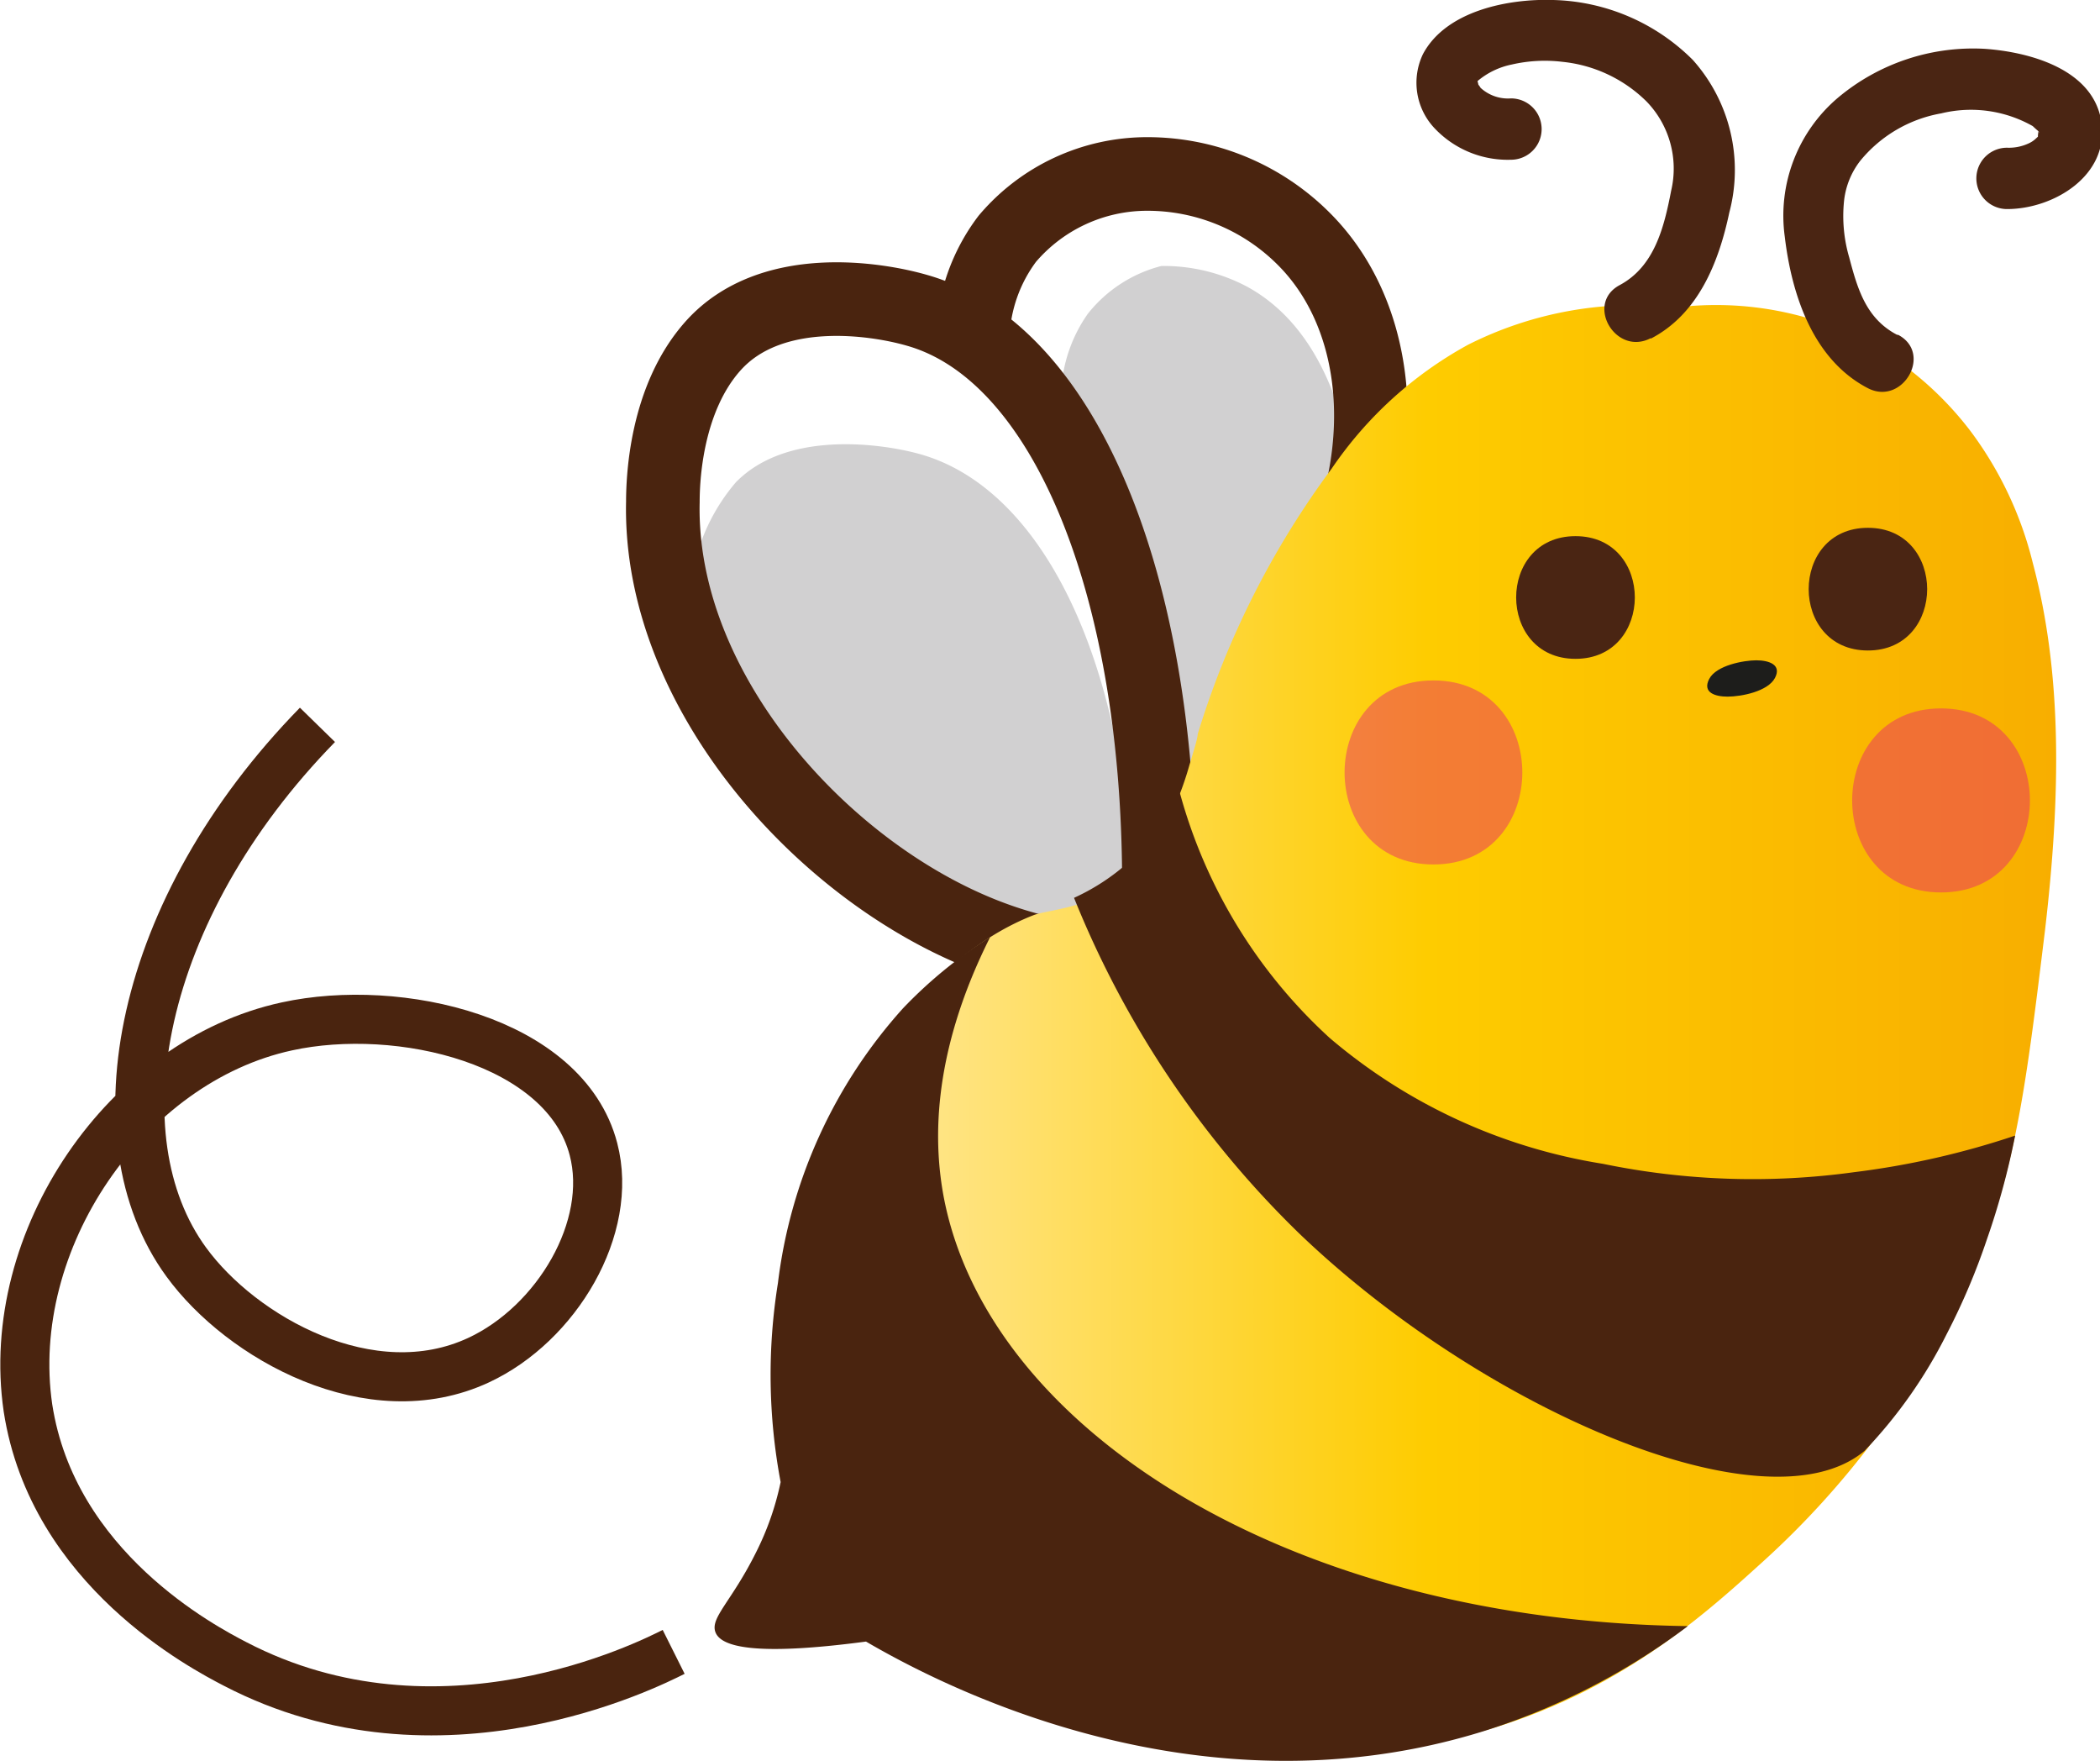
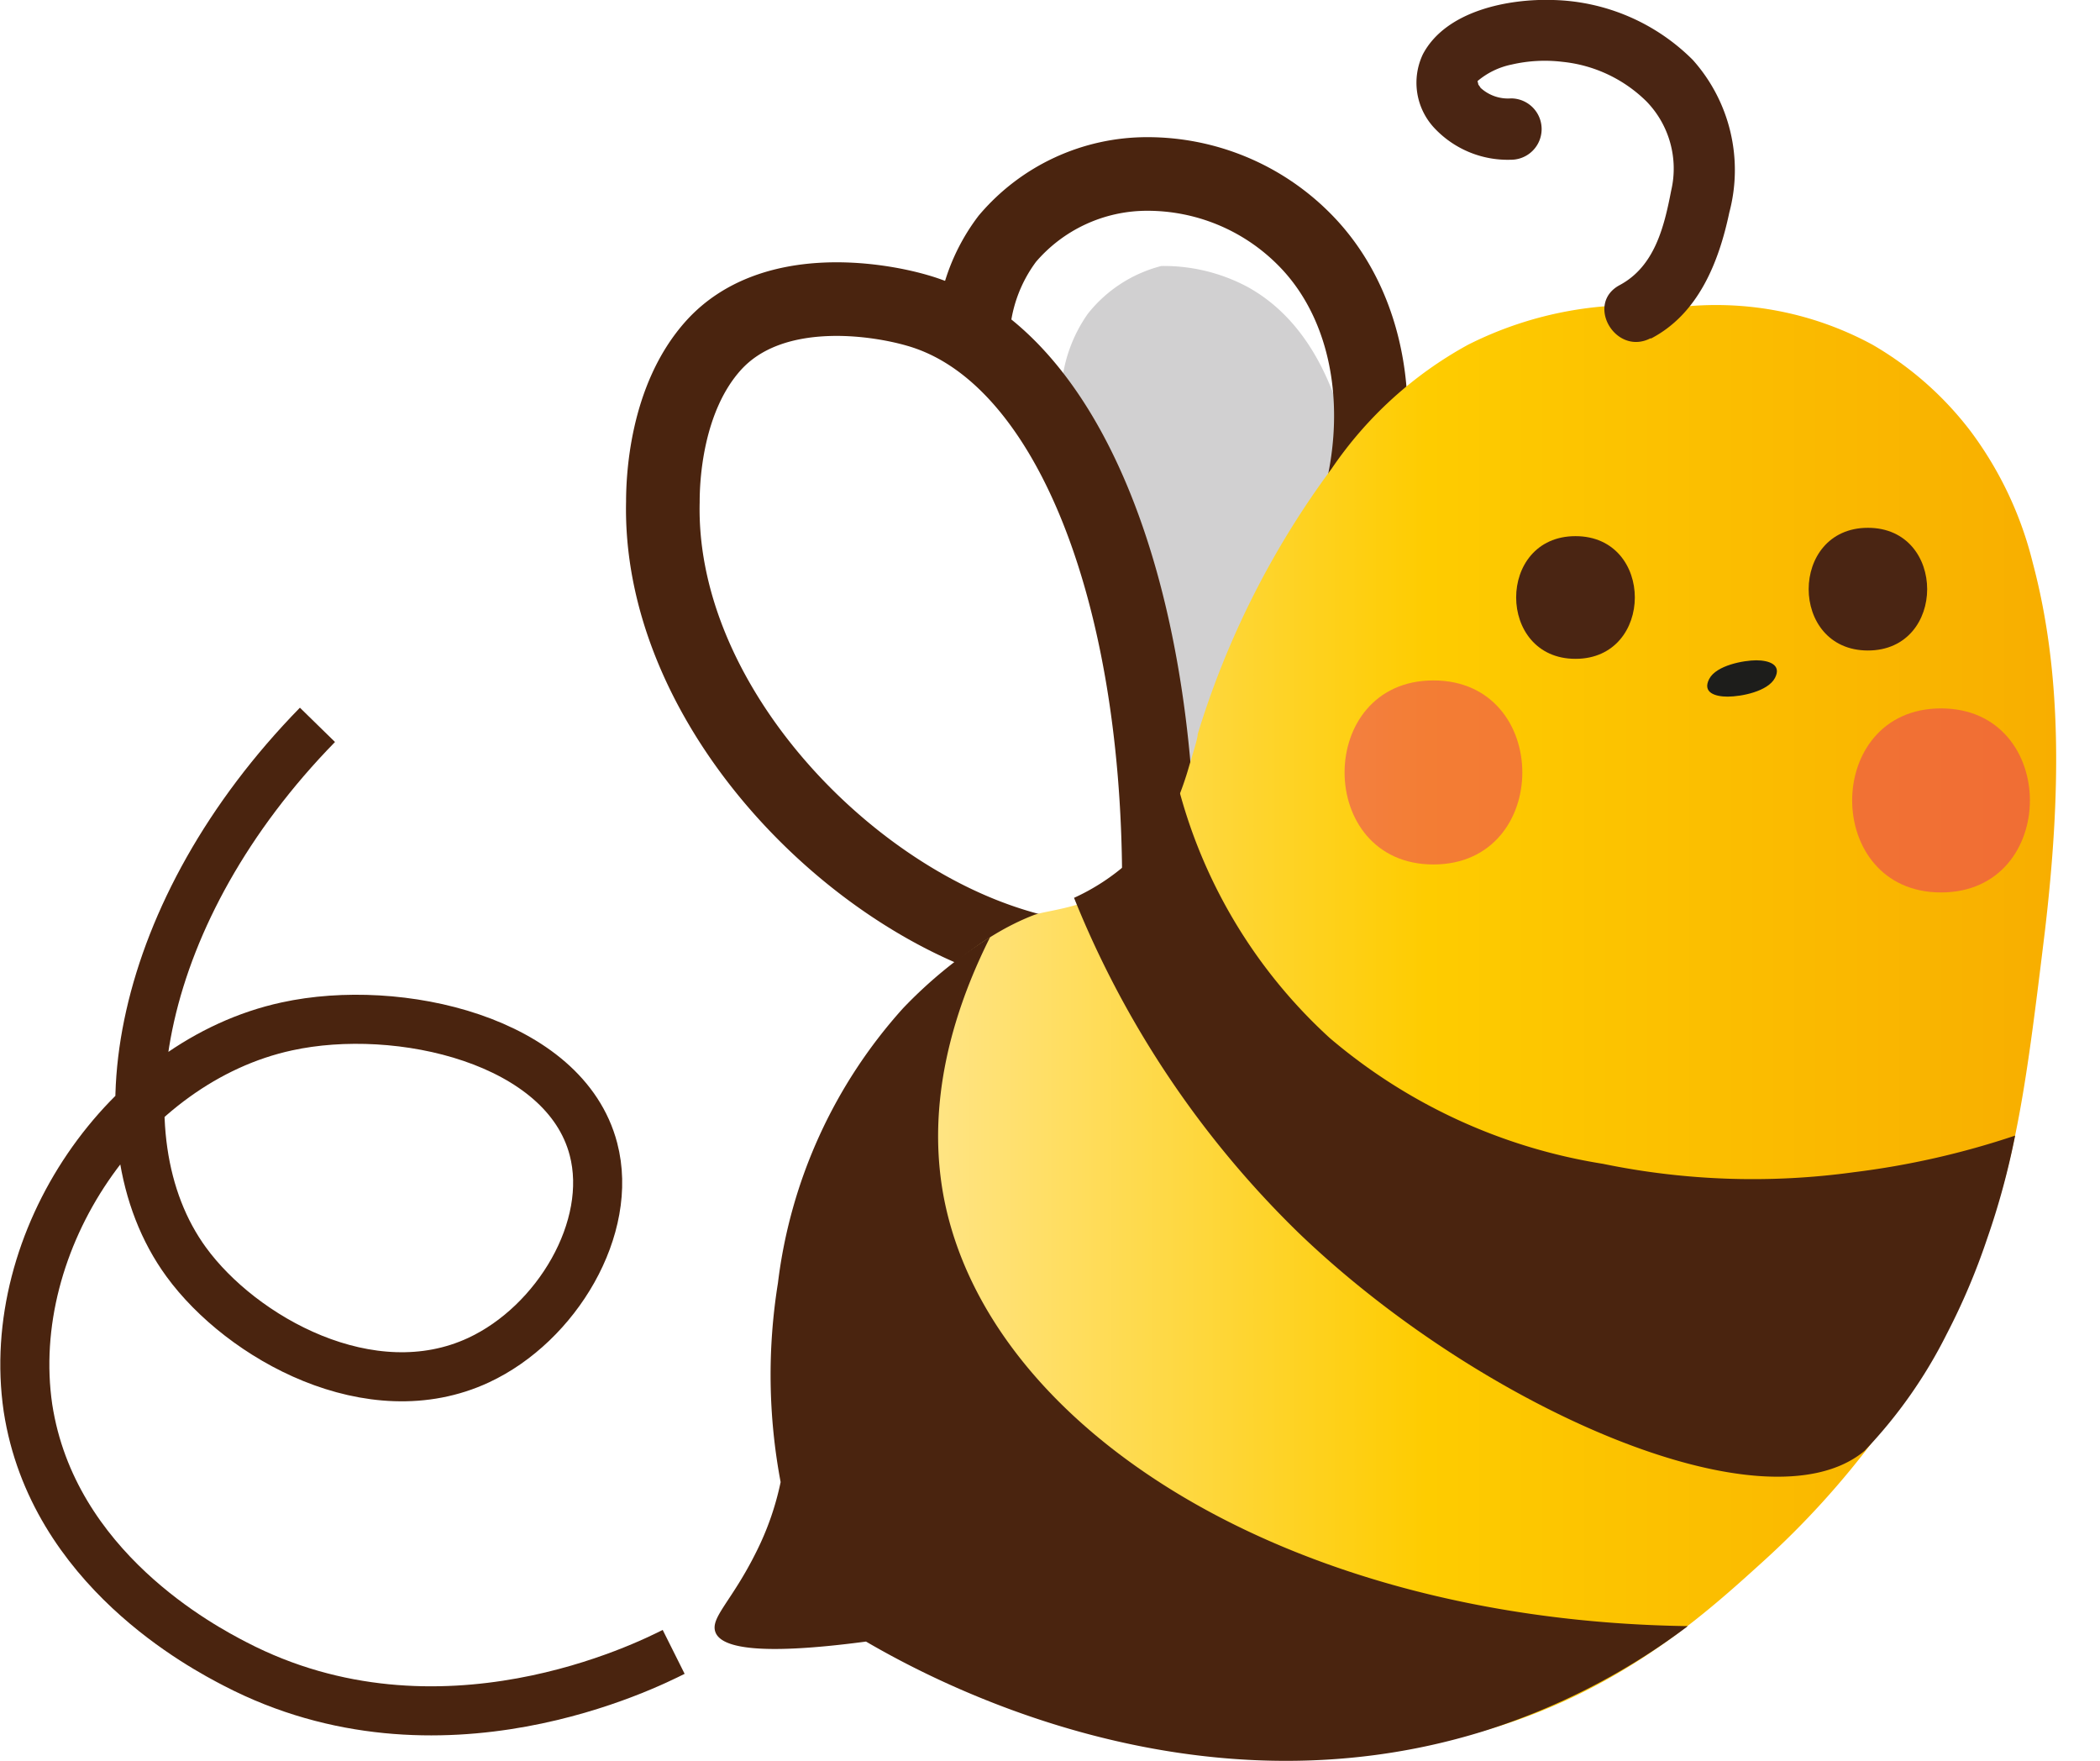
<svg xmlns="http://www.w3.org/2000/svg" viewBox="0 0 85.6 71.76">
  <defs>
    <style>.cls-1{fill:#d1d0d1;}.cls-2,.cls-3{fill:none;stroke:#4a240f;stroke-miterlimit:10;}.cls-2{stroke-width:3px;}.cls-3{stroke-width:2px;}.cls-4{fill:url(#Gold);}.cls-5{fill:#1d1d1b;}.cls-6{fill:#4a2513;}.cls-7{fill:#4a240f;}.cls-8{opacity:0.45;}.cls-9{fill:#e71d73;}</style>
    <linearGradient id="Gold" x1="32.46" y1="41.95" x2="83.83" y2="41.95" gradientUnits="userSpaceOnUse">
      <stop offset="0" stop-color="#ffeba9" />
      <stop offset="0.5" stop-color="#fecc00" />
      <stop offset="1" stop-color="#f8ae00" />
    </linearGradient>
  </defs>
  <g id="Layer_2" data-name="Layer 2">
    <g id="Layer_1-2" data-name="Layer 1">
      <path class="cls-1" d="M43.85,18.86a6,6,0,0,1,.49-6.07,5.59,5.59,0,0,1,3-1.95,7.26,7.26,0,0,1,3.47.83c4.41,2.38,4.91,9.27,4.37,13.17a19.16,19.16,0,0,1-4,8.92A21.06,21.06,0,0,1,48,37.11" />
      <path class="cls-2" d="M39.65,13.73a7,7,0,0,1,1.41-4,7.47,7.47,0,0,1,5.69-2.64,9,9,0,0,1,6.39,2.64c2.92,2.91,3.56,7.88,1.66,12.58" />
-       <path class="cls-1" d="M41.91,40A19,19,0,0,1,40,39.44c-6-2.08-12-8.17-11.89-14.56A7.85,7.85,0,0,1,30,19.65c2.07-2.11,5.86-1.58,7.4-1.17,5.32,1.41,8.76,9.1,8.79,19.08" />
      <path class="cls-2" d="M42.49,38.83a16.81,16.81,0,0,1-2.14-.65c-6.73-2.53-13.51-10-13.33-17.73,0-.87.1-4.2,2.07-6.38,2.33-2.57,6.58-1.92,8.3-1.42,6,1.71,9.82,11.09,9.85,23.24" />
      <path class="cls-3" d="M27.46,67.32c-1,.5-9.54,4.83-17.88.49-1.27-.66-7.43-3.87-8.44-10.43-1-6.84,4-14.13,10.55-15.55,4.57-1,11.34.56,12.5,5,.84,3.2-1.5,7.12-4.68,8.6-4.4,2.05-9.67-.91-11.92-4-3.7-5.07-2-14.37,5.35-21.89" />
      <path class="cls-4" d="M82.86,22.94a14.91,14.91,0,0,0-2.53-5.36,13.57,13.57,0,0,0-4-3.53,13.37,13.37,0,0,0-8-1.52,15.07,15.07,0,0,0-8.49,1.52,16,16,0,0,0-5.56,5.05,35.65,35.65,0,0,0-5.46,10.82c0,.16-.15.64-.34,1.27a13.07,13.07,0,0,1-1.36,3.16,7.16,7.16,0,0,1-.73,1C45,37,42.74,37.05,42.12,37.3c-4.39,1.71-8.43,7.2-8.29,11.93a40.92,40.92,0,0,0,1.41,9.09c.1.29.45,1.26,0,1.82s-1.4.17-2.12.81a1.81,1.81,0,0,0-.51,2c.52.74,2-.17,4.65.51a6,6,0,0,1,1.42.51c1.73.91,2.31,2.56,2.83,3.43,1.26,2.14,3.93,2.72,7.68,3.54a23.34,23.34,0,0,0,10.52-.2c5.95-1.48,9.66-4.84,12.13-7.08a35.26,35.26,0,0,0,8.19-11c2.07-4.44,2.49-7.88,3.33-14.76C84,32.42,84.07,27.48,82.86,22.94Z" />
      <path class="cls-5" d="M70.42,28.39c.56,0,1.64-.21,1.93-.76s-.26-.72-.76-.72-1.63.2-1.92.76.25.72.75.72Z" />
      <path class="cls-6" d="M64.22,26.85c3.22,0,3.23-5,0-5s-3.22,5,0,5Z" />
      <path class="cls-6" d="M76.14,26.51c3.22,0,3.22-5,0-5s-3.22,5,0,5Z" />
      <path class="cls-7" d="M65.34,47.43a30.22,30.22,0,0,0,10.24.34,33.46,33.46,0,0,0,6.56-1.49A31,31,0,0,1,81,50.48a27.2,27.2,0,0,1-1.65,3.89A19.55,19.55,0,0,1,76,59.13c-4,3.34-15.61-1.73-23.05-8.87a39.7,39.7,0,0,1-9.17-13.67A8.77,8.77,0,0,0,46,35.14a8.53,8.53,0,0,0,2.09-2.84,21,21,0,0,0,6.11,10A22.65,22.65,0,0,0,65.34,47.43Z" />
      <path class="cls-7" d="M40.36,38.19c-2.51,5-2.25,8.64-1.9,10.55,1.77,9.46,14,17.3,30.34,17.53a27.48,27.48,0,0,1-8.32,4.28C48.56,74.26,37.88,68.4,35.3,66.9c-4.6.61-5.93.2-6.14-.39s.66-1.24,1.66-3.25a11.6,11.6,0,0,0,1-2.86,23.54,23.54,0,0,1-.11-8.11,20.39,20.39,0,0,1,5.1-11.2A18.54,18.54,0,0,1,40.36,38.19Z" />
      <g class="cls-8">
        <path class="cls-9" d="M58.43,35.23c4.83,0,4.83-7.5,0-7.5s-4.83,7.5,0,7.5Z" />
      </g>
      <g class="cls-8">
        <path class="cls-9" d="M79.12,36.37c4.83,0,4.83-7.5,0-7.5s-4.83,7.5,0,7.5Z" />
      </g>
-       <path class="cls-6" d="M77.32,13.64c-1.25-.66-1.6-1.85-1.94-3.14a6,6,0,0,1-.21-2.34,3.22,3.22,0,0,1,.66-1.61,5.49,5.49,0,0,1,3.3-1.93,5.11,5.11,0,0,1,3.73.52s.09.09.21.19-.1-.12,0,0,0,.07,0,0,0-.06,0,.07,0-.23,0-.06,0-.18,0,0a.33.33,0,0,1,0,.16c.07-.12,0,0,0,0l0,.07-.12.11a1.06,1.06,0,0,1-.25.16,1.91,1.91,0,0,1-.89.18,1.25,1.25,0,0,0,0,2.5c1.9,0,4.16-1.36,3.85-3.53s-2.93-2.87-4.75-3a8.57,8.57,0,0,0-6,2,6.3,6.3,0,0,0-2.16,5.65c.28,2.36,1.14,5,3.37,6.17,1.42.76,2.68-1.4,1.26-2.16Z" />
      <path class="cls-6" d="M67.29,13.8c1.93-1,2.77-3.1,3.2-5.14A6.73,6.73,0,0,0,69,2.44,8.34,8.34,0,0,0,63.31,0C61.5-.06,58.94.43,58,2.21a2.7,2.7,0,0,0,.46,3,4.1,4.1,0,0,0,3.13,1.3,1.25,1.25,0,0,0,0-2.5,1.65,1.65,0,0,1-1.28-.47c.11.11-.06-.1-.09-.15.09.17,0-.07,0-.13s0,.17,0,.05-.09.17,0,0c0,0,.08-.06,0,0a3.12,3.12,0,0,1,1.4-.68,6,6,0,0,1,2.07-.11,5.69,5.69,0,0,1,3.43,1.62,3.93,3.93,0,0,1,1,3.63c-.29,1.5-.68,3.09-2.1,3.85s-.16,2.91,1.27,2.16Z" />
    </g>
  </g>
</svg>